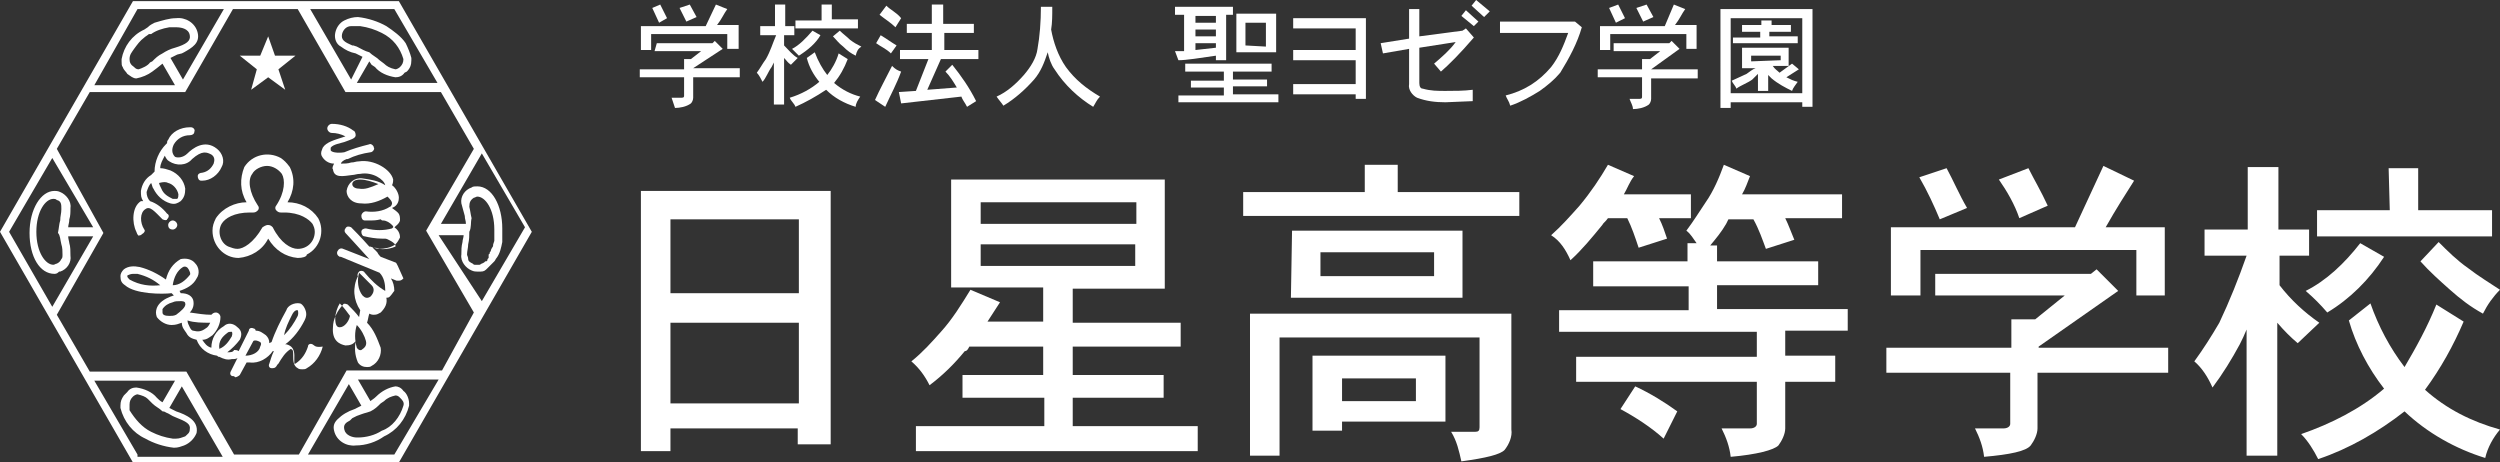
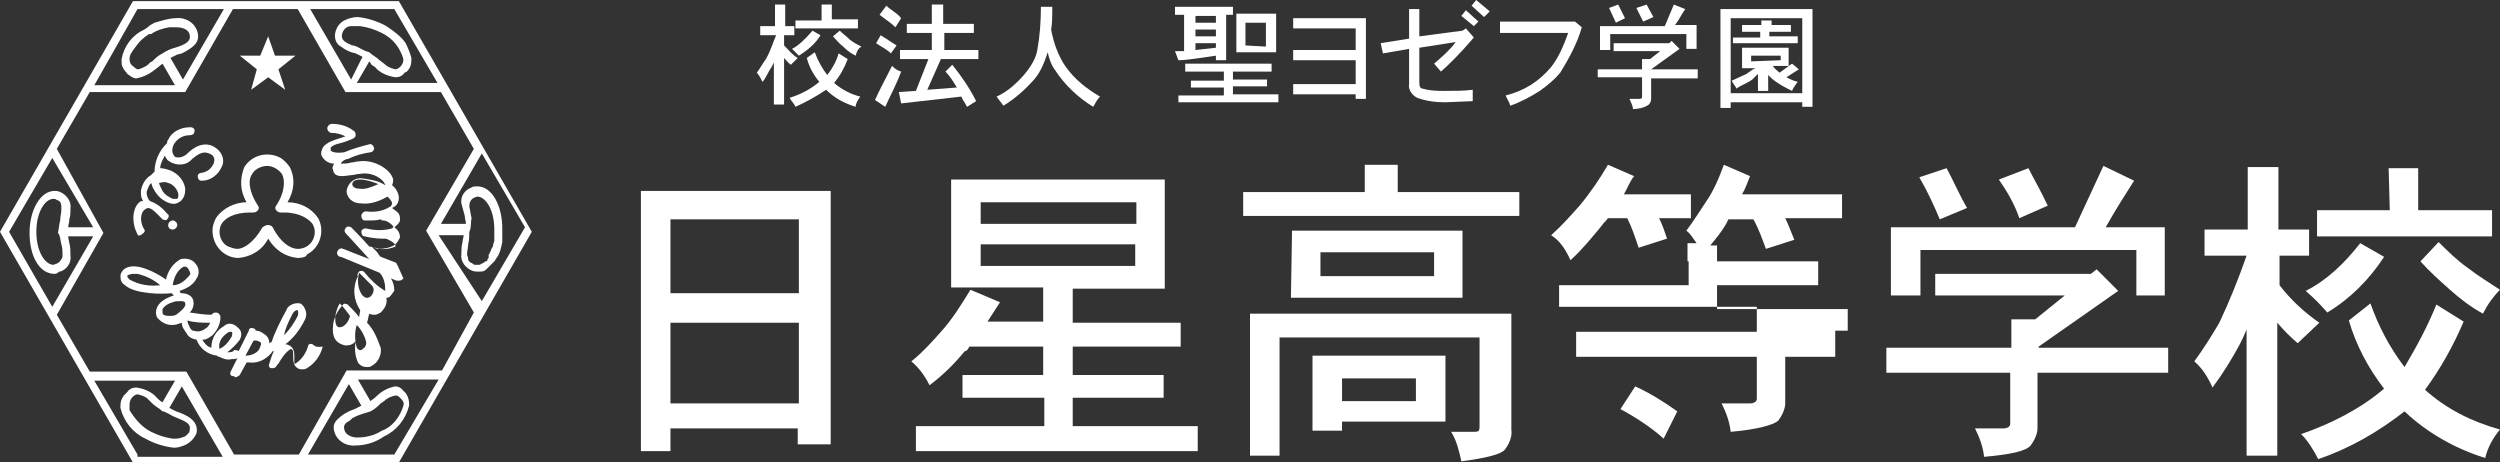
<svg xmlns="http://www.w3.org/2000/svg" version="1.1" id="レイヤー_1" x="0px" y="0px" width="220px" height="40.7px" viewBox="0 0 220 40.7" style="enable-background:new 0 0 220 40.7;" xml:space="preserve">
  <rect x="0" y="0" width="220" height="40.7" fill="#333333" stroke="none" />
  <style type="text/css">
	.st0{fill:#FFFFFF;}
</style>
  <path class="st0" d="M26.2,22.7L26.2,22.7c-1.1-0.1-2-0.7-2.6-1.7c-0.5,1-1.5,1.6-2.6,1.7c-1.3,0-2.3-1.1-2.3-2.4  c0-0.4,0.1-0.7,0.3-1.1c0.6-0.9,1.7-1.4,2.7-1.4c-0.6-1-0.6-2.1-0.2-3.1c0.7-1.1,2.1-1.4,3.2-0.8c0.3,0.2,0.5,0.4,0.8,0.8  c0.5,1,0.4,2.1-0.2,3.1c1.1,0,2.1,0.5,2.7,1.4c0.6,1.1,0.2,2.6-1,3.2C27,22.6,26.6,22.7,26.2,22.7L26.2,22.7 M23.6,19.8L23.6,19.8  c0.2,0,0.3,0.1,0.4,0.2c0.7,1.4,1.6,1.9,2.2,1.9l0,0c0.9,0,1.5-0.7,1.5-1.5c0-0.3-0.1-0.5-0.2-0.7c-0.3-0.4-1.1-1-2.5-1h-0.3  c-0.2,0-0.3-0.1-0.4-0.2c-0.1-0.1-0.1-0.3,0-0.4c0.8-1.2,0.8-2.3,0.5-2.8c-0.3-0.4-0.8-0.7-1.3-0.7c-0.5,0-1.1,0.3-1.3,0.7  c-0.4,0.5-0.3,1.6,0.5,2.8c0.1,0.1,0.1,0.3,0,0.4c-0.1,0.1-0.2,0.2-0.4,0.2h-0.3c-1.4,0-2.2,0.5-2.5,1c-0.4,0.7-0.1,1.7,0.6,2  c0.3,0.1,0.5,0.2,0.8,0.2l0,0c0.5,0,1.4-0.5,2.2-1.9C23.4,19.8,23.5,19.8,23.6,19.8" />
  <path class="st0" d="M12.3,20.7c0.1,0,0.1,0,0.2-0.1c0.2-0.1,0.3-0.3,0.2-0.4l0,0c-0.4-0.6-0.4-1.5,0.1-1.8c0.4-0.3,0.8,0.2,1.5,0.9  c0.2,0.1,0.4,0.1,0.4,0c0.2-0.2,0.2-0.4,0-0.5l0,0c-0.4-0.5-0.9-0.9-1.5-1.1l0,0c-0.2-0.2-0.3-0.5-0.3-0.8c0.1-0.3,0.2-0.6,0.4-0.8  c0.1,0.2,0.1,0.4,0.2,0.5c0.3,0.6,0.8,1.1,1.5,1.3c0.4,0.1,0.6,0,0.9-0.2c0.3-0.3,0.4-0.6,0.4-1.1c-0.1-0.7-0.6-1.3-1.3-1.6  c-0.3-0.1-0.6-0.2-0.9-0.2c0-0.4,0.2-0.7,0.4-1.1c0.1,0.2,0.2,0.4,0.4,0.5c0.6,0.4,1.5,0.4,2-0.2c0.9-0.8,1.3-0.6,1.7-0.4  c0.3,0.2,0.3,0.5,0.2,0.8c-0.2,0.4-0.5,0.7-1,0.8c-0.2,0-0.4,0.1-0.4,0.3c0,0.2,0.1,0.4,0.3,0.4h0.1c0.7,0,1.4-0.5,1.7-1.2  c0.3-0.5,0.1-1.2-0.4-1.6c-1.1-0.9-2.2,0-2.6,0.4c-0.4,0.4-0.9,0.4-1.1,0.3c-0.3-0.3-0.3-0.7-0.1-1.1c0.3-0.5,0.8-0.8,1.4-0.8  c0.2,0,0.4-0.1,0.4-0.3c0.1-0.2-0.1-0.4-0.3-0.4h-0.1c-0.8,0-1.6,0.4-1.9,1.1c-0.1,0.1-0.1,0.2-0.1,0.3l-0.1,0.1  c-0.6,0.6-1,1.5-1,2.4l-0.3,0.3c-0.5,0.3-0.8,0.8-0.9,1.4c0,0.4,0,0.6,0.2,0.9h-0.2c-0.8,0.5-0.8,1.9-0.4,2.7  C12.1,20.7,12.2,20.8,12.3,20.7 M14.8,16.1c0.4,0.1,0.8,0.5,0.9,1c0,0.1,0,0.3-0.1,0.4c-0.1,0-0.3,0-0.4,0c-0.4-0.2-0.8-0.4-1-0.9  c-0.1-0.2-0.2-0.4-0.2-0.5C14.4,16,14.6,16,14.8,16.1" />
  <path class="st0" d="M14.8,19.8c0,0.3,0.2,0.4,0.4,0.4s0.4-0.2,0.4-0.4s-0.2-0.4-0.4-0.4l0,0C15,19.4,14.8,19.6,14.8,19.8" />
  <path class="st0" d="M27.5,30.3c-0.2-0.1-0.4,0-0.4,0.2c-0.2,0.6-0.5,1.1-1.1,1.5c-0.1,0-0.1,0-0.1,0s0-0.3,0-0.4  c0-0.4,0.1-1.1-0.7-1.3h-0.1c0.7-0.5,1.3-1.3,1.7-2.1c0.2-0.4,0.2-0.7,0-1.1c-0.1-0.2-0.3-0.4-0.4-0.4c-0.5-0.1-1.1,0.2-1.2,0.6  c-0.5,0.9-1,1.9-1.3,2.8l-0.2,0.1c0-0.3-0.1-0.5-0.3-0.7c-0.3-0.2-0.5-0.4-0.9-0.4c0-0.1-0.1-0.2-0.2-0.2c-0.2-0.1-0.4,0-0.4,0.2  l0,0L21,30.9c-0.1-0.1-0.3-0.1-0.4-0.1C20.5,31,20.3,31,20,31c0.4-0.3,0.8-0.7,1.1-1.1c0.2-0.4,0.2-0.8-0.2-1.1  c-0.4-0.4-0.9-0.4-1.2-0.1c-0.7,0.4-1.1,1.1-1.1,1.9c-0.4-0.1-0.6-0.4-0.8-0.7c0.4,0,0.6-0.2,0.9-0.4c0.4-0.4,0.7-1,0.7-1.6  c0-0.2-0.2-0.4-0.4-0.4c-0.2,0-0.3,0.1-0.4,0.2c-0.6,0-1.2-0.1-1.9-0.2c0.3-0.3,0.4-0.7,0.3-1.1c-0.1-0.3-0.4-0.6-1.1-0.6l0,0  l-0.1-0.2c0.6-0.2,1.2-0.5,1.5-1.1c0.3-0.4,0.2-1-0.1-1.3c-0.3-0.4-0.8-0.5-1.3-0.4c-0.7,0.4-1.1,1-1.3,1.8  c-0.7-0.5-1.5-0.9-2.3-1.1c-0.5-0.1-1-0.1-1.4,0.2c-0.2,0.2-0.3,0.4-0.3,0.6c0,0.4,0.1,0.6,0.4,0.8c0.9,0.8,3.3,0.8,4.1,0.7l0.2,0.2  L15,26.1c-0.5,0.2-1,0.5-1.2,1c-0.1,0.3-0.1,0.5,0,0.8c0.3,0.4,0.8,0.7,1.3,0.7c0.4,0,0.6-0.1,0.9-0.2c0,0.4,0.2,0.6,0.4,0.9  c0.2,0.4,0.5,0.5,0.9,0.6l0,0c0.3,0.8,1,1.3,1.8,1.4c0.1,0.1,0.1,0.1,0.2,0.1c0.4,0.2,0.7,0.3,1.1,0.2c0.2,0,0.4,0,0.5-0.1l-0.6,1.2  c-0.1,0.2,0,0.4,0.2,0.4l0,0c0.1,0,0.1,0,0.2,0.1c0.1,0,0.3-0.1,0.4-0.2l0.6-1.1h0.3c0.8,0.1,1.6-0.4,2-1h0.1  c-0.2,0.4-0.3,0.8-0.4,1.1c-0.1,0.2,0,0.4,0.2,0.4l0,0h0.1c0.2,0,0.3-0.1,0.4-0.3l0,0l0.1-0.1c0.3-0.5,0.6-1,1.1-1.3  c0.2,0.1,0.2,0.2,0.2,0.6s0,0.9,0.4,1.1c0.1,0.1,0.3,0.1,0.4,0.1c0.1,0,0.3,0,0.4-0.1c0.7-0.4,1.2-1.1,1.4-1.9  C27.7,30.6,27.7,30.4,27.5,30.3 M11.4,24.6c-0.1-0.1-0.2-0.2-0.2-0.3c0,0,0-0.1,0.1-0.1c0.2-0.1,0.4-0.1,0.4-0.1s0.3,0,0.4,0  c0.8,0.2,1.4,0.5,2,1C13.2,25.2,12.3,25.1,11.4,24.6 M16.1,23.5c0.2-0.1,0.4,0,0.5,0.2c0.1,0.2,0.2,0.4,0.1,0.5  c-0.4,0.5-0.9,0.9-1.5,0.9l0,0C15.3,24.4,15.6,23.8,16.1,23.5 M14.9,27.8c-0.4,0-0.6-0.1-0.6-0.3c0-0.1,0-0.2,0-0.3  c0.2-0.3,0.5-0.5,0.9-0.6c0.2-0.1,0.4-0.1,0.7-0.1c0.1,0,0.4,0,0.4,0.2c0.1,0.3-0.4,0.7-0.8,1C15.3,27.8,15.1,27.8,14.9,27.8   M16.7,28.8c-0.1-0.2-0.2-0.4-0.2-0.6c0.6,0.2,1.3,0.2,2,0.2l0,0c-0.1,0.2-0.2,0.4-0.4,0.5c-0.4,0.3-0.7,0.3-1.1,0.2  C16.9,29.1,16.8,29,16.7,28.8 M20,29.3c0.1-0.1,0.2-0.1,0.3-0.1h0.1c0,0,0.1,0.1,0,0.4c-0.3,0.5-0.6,0.9-1.1,1.1  C19.2,30,19.6,29.6,20,29.3 M25.7,27.7c0.2-0.4,0.4-0.4,0.4-0.4h0.1c0,0,0.1,0.2,0,0.5c-0.3,0.6-0.7,1.2-1.2,1.7  C25.1,28.9,25.4,28.3,25.7,27.7 M21.6,31.3l0.7-1.3c0.2-0.1,0.4,0,0.6,0.1c0.1,0.1,0.1,0.2,0,0.4C22.8,31,22.2,31.3,21.6,31.3" />
  <path class="st0" d="M34.8,23.1l-1.3-0.5c-0.1-0.1-0.2-0.2-0.3-0.4l-0.4-0.4c0.2,0,0.4,0,0.6,0.1c0.4,0,1-0.1,1.4-0.4  c0.2-0.2,0.3-0.4,0.4-0.6c0-0.4-0.2-0.7-0.5-0.9c0,0,0.1,0,0.1-0.1c0.2-0.1,0.4-0.4,0.4-0.5c0-0.3,0-0.5-0.2-0.7  c-0.2-0.2-0.4-0.3-0.5-0.4l0.2-0.1c0.3-0.2,0.4-0.5,0.4-0.8c0-0.4-0.3-0.9-0.6-1.1c0.1-0.2,0.1-0.4,0.1-0.5c-0.2-0.9-1.7-1.8-3-1.6  c-0.3,0-0.4,0.1-0.7,0.1c-0.3,0.1-0.6,0.1-0.9,0.1l0,0c0-0.1,0.2-0.3,0.5-0.4h0.1c0.6-0.3,1.3-0.5,2-0.6c0.2,0,0.4-0.3,0.3-0.4  c0-0.2-0.3-0.4-0.4-0.3c-0.8,0.2-1.5,0.4-2.2,0.7c-0.6,0.1-1.2,0-1.2-0.2c0-0.1,0-0.1,0-0.2c0.2-0.3,0.9-0.4,1.2-0.5  c0.5-0.2,1-0.3,1-0.6c0-0.2-0.1-0.4-0.2-0.4c-0.5-0.4-1.2-0.6-1.9-0.6c-0.2,0-0.4,0.2-0.4,0.4l0,0c0,0.2,0.2,0.4,0.4,0.4  c0.4,0,0.8,0.1,1.2,0.3l-0.3,0.1c-0.6,0.2-1.4,0.4-1.7,0.9c-0.1,0.3-0.2,0.4-0.1,0.7c0.2,0.4,0.6,0.7,1.1,0.7  c-0.1,0.2-0.2,0.4-0.1,0.5c0.1,0.8,0.9,0.6,1.7,0.5c0.2,0,0.4-0.1,0.7-0.1c1.1-0.2,2.1,0.5,2.2,1l0,0c-0.6-0.4-1.3-0.5-2-0.6  c-0.7-0.1-1.3,0.4-1.4,1.1c0,0.5,0.4,1.1,1.3,1.1c0.8,0.1,1.6-0.2,2.3-0.6c0.2,0.2,0.4,0.4,0.4,0.6c0,0.1-0.1,0.3-0.2,0.3  c-0.6,0.4-1.4,0.5-2.1,0.4c-0.2,0-0.4,0.2-0.4,0.4c0,0.2,0.1,0.4,0.3,0.4s0.4,0,0.4,0c0.4,0,0.6,0,1-0.1c0.1,0.1,0.1,0.1,0.2,0.1  c0.3,0,0.6,0.2,0.8,0.4c0.1,0.1,0.1,0.1,0.1,0.2c0,0,0,0-0.1,0.1c-0.7,0.2-1.5,0.2-2.3,0c-0.2,0-0.4,0.1-0.4,0.3  c0,0.2,0.1,0.4,0.3,0.4c0.4,0.1,1,0.2,1.5,0.2h0.1h0.2c0.2,0,0.9,0.4,0.9,0.6c0,0,0,0,0,0.1c-0.7,0.3-1.5,0.3-2.2,0h-0.1  c-0.7-0.8-1.5-1.6-1.6-1.7c-0.2-0.1-0.4-0.1-0.5,0.1c-0.1,0.1-0.1,0.3,0,0.4c0,0,1.2,1.3,2.1,2.3l-2.3-0.9c-0.2-0.1-0.4,0-0.5,0.2  c-0.1,0.2,0,0.4,0.2,0.5h0.1l3.4,1.4c0.4,0.4,0.5,1,0.5,1.5c0,0,0,0,0,0.1c-0.7-0.4-1.3-1-1.8-1.6c-0.1-0.2-0.4-0.2-0.5-0.1l0,0  c-0.1,0.1-0.2,0.3-0.1,0.4c-0.5,1-0.4,2.1,0.2,3l-0.1,0.6c-0.3-0.4-0.6-0.7-1-1.1c-0.2-0.1-0.4-0.1-0.4,0c-0.5,0.5-0.9,1.3-0.9,2  c-0.1,1.2,0.6,1.5,1.1,1.6c0.4,0,0.7-0.1,0.9-0.4c-0.1,0.6-0.1,1.2,0.2,1.9c0.2,0.3,0.5,0.4,0.8,0.4c0.1,0,0.3,0,0.4-0.1  c0.6-0.3,0.9-1,0.8-1.6c-0.3-0.8-0.6-1.6-1.2-2.2c0.1-0.3,0.1-0.5,0.2-0.8c0.2,0.1,0.3,0.1,0.4,0.1c0.3,0,0.4-0.1,0.6-0.2  c0.4-0.4,0.6-0.8,0.5-1.3c0.1,0,0.2,0,0.3-0.1c0.2-0.2,0.3-0.4,0.4-0.5c0-0.4-0.1-0.8-0.3-1.1l0.5,0.2c0.1,0,0.1,0,0.2,0  c0.2,0,0.3-0.1,0.4-0.2C35,23.4,34.9,23.1,34.8,23.1 M31.6,16.6c-0.4,0-0.6-0.2-0.6-0.4c0-0.2,0.2-0.4,0.7-0.4s1.1,0.2,1.6,0.4  C32.6,16.5,32.1,16.7,31.6,16.6 M29.9,28.8c-0.2,0-0.4-0.1-0.4-0.8c0-0.4,0.2-1,0.4-1.3c0.4,0.4,0.6,0.7,0.9,1.1  C30.7,28.3,30.3,28.8,29.9,28.8 M32.2,30c0.1,0.4-0.1,0.6-0.4,0.8c0,0-0.2,0.1-0.4-0.2c-0.2-0.7-0.2-1.4,0-2  C31.8,29,32.1,29.6,32.2,30 M32.6,26.1c-0.3,0.2-0.5,0.1-0.7-0.1c-0.4-0.5-0.5-1.3-0.3-2c0.4,0.4,0.7,0.7,1.1,1.1  C33,25.4,32.9,25.8,32.6,26.1" />
  <polygon class="st0" points="23.6,6.8 22.1,7.9 22.6,6.1 21.1,4.9 22.9,4.9 23.6,3.2 24.2,4.9 26,4.9 24.5,6.1 25.1,7.9 " />
  <path class="st0" d="M35.1,0.1H11.7L0,20.4l11.7,20.3h23.4l11.7-20.3L35.1,0.1z M34.7,0.8l3.8,6.5h-7.1l1.1-1.9l0.2,0.3L33,5.9  c0.4,0.5,1.1,0.8,1.8,0.9c0.3,0,0.6-0.1,0.8-0.4l0.2-0.1c0.3-0.3,0.4-0.6,0.4-1c0-0.1,0-0.1,0-0.2c-0.1-0.4-0.3-0.9-0.5-1.3  c-0.4-0.6-1.1-1.1-1.7-1.5c-0.7-0.4-1.6-0.7-2.5-0.8c-0.4,0-0.8,0.1-1.2,0.3c-0.4,0.2-0.7,0.6-0.8,1.1c-0.1,0.5,0.1,1,0.5,1.2  c0.4,0.3,0.8,0.5,1.3,0.6c0.2,0.1,0.4,0.2,0.6,0.3L30.9,7l-3.6-6.2H34.7z M31.4,4.1l-0.3-0.1L31,4c-0.7-0.3-1-0.5-0.9-1  c0.1-0.4,0.4-0.7,0.8-0.7H31h0.3h0.4c0.7,0.1,1.3,0.3,1.9,0.6c1,0.5,1.6,1.3,1.9,2.3c0,0.3-0.1,0.5-0.3,0.7  c-0.1,0.1-0.3,0.2-0.4,0.2C34.3,6,34,5.8,33.8,5.6l-0.4-0.3c-0.3-0.3-0.6-0.4-0.9-0.7C32.1,4.5,31.8,4.3,31.4,4.1z M12.1,0.8h7.6  L16.1,7L15,5.1l0.6-0.3L16,4.7l0.2-0.1c0.7-0.4,1.4-0.8,1.2-1.7c-0.2-0.9-1.1-1.4-1.9-1.3c-0.6,0-1.2,0.2-1.9,0.4  c-0.2,0.1-0.4,0.2-0.6,0.4l-0.3,0.2c-1.1,0.5-1.8,1.5-2,2.6c0,0.1,0,0.1,0,0.2c0,0.2,0,0.4,0.1,0.5c0.1,0.3,0.3,0.4,0.4,0.6  c0.3,0.2,0.5,0.4,0.8,0.4c0.5-0.1,1-0.3,1.4-0.6L13.8,6l0.5-0.4l1.1,1.9H8.3L12.1,0.8z M14.3,4.7c-0.4,0.2-0.6,0.4-0.9,0.7l-0.2,0.1  C13,5.8,12.5,6,12.2,6.1c-0.2,0-0.3-0.1-0.4-0.2c-0.3-0.2-0.4-0.4-0.4-0.7c0-0.4,0.2-0.6,0.4-0.9c0.3-0.4,0.5-0.7,0.9-1  c0.1-0.1,0.3-0.2,0.4-0.3L13.3,3c0.4-0.3,1-0.5,1.6-0.6H15h0.2h0.3c0.4,0,1.1,0.1,1.2,0.7c0.1,0.5-0.3,0.8-1.3,1.1  C15,4.3,14.6,4.5,14.3,4.7z M0.8,20.4l3.8-6.5L8.2,20H6c0-0.2,0.1-0.4,0.1-0.7c0.1-0.3,0.1-0.6,0.1-1c0.1-0.6-0.4-1.2-0.9-1.4  c-0.2-0.1-0.4-0.1-0.5-0.1c-1.2,0-2.2,1.6-2.2,3.7c0,2.1,0.9,3.6,2.2,3.6c0.2,0,0.3-0.1,0.4-0.2h0.1c0.6-0.2,1-0.8,0.9-1.4  c0-0.4,0-0.8-0.1-1.1C6.1,21.3,6,21,6,20.8h2.2L4.6,27L0.8,20.4z M5.4,21.5c0.1,0.3,0.1,0.6,0.1,0.9c0,0.2,0,0.3-0.1,0.4  C5.3,23,5.2,23.1,5,23.2c-0.1,0-0.2,0.1-0.3,0.1c-0.7,0-1.5-1.1-1.5-2.9s0.8-2.9,1.5-2.9c0.1,0,0.2,0,0.3,0.1  c0.4,0.1,0.4,0.4,0.4,0.8c0,0.4-0.1,0.6-0.1,1c-0.1,0.3-0.1,0.6-0.2,1.1C5.3,20.7,5.3,21.1,5.4,21.5z M12.1,40l-3.8-6.5h7.1  l-1.1,1.9c-0.2-0.1-0.4-0.3-0.5-0.4c-0.4-0.5-1.1-0.8-1.8-0.9c-0.3,0-0.6,0.1-0.8,0.4c-0.1,0.1-0.2,0.2-0.3,0.3  c-0.2,0.3-0.3,0.5-0.3,0.9c0,0.1,0,0.1,0,0.2c0.3,1.2,1.1,2.2,2.2,2.7c0.7,0.4,1.6,0.7,2.5,0.8c0.4,0,0.6-0.1,0.9-0.2  c0.5-0.2,0.9-0.6,1.1-1.1c0.2-1.1-0.9-1.6-1.8-1.9c-0.2-0.1-0.4-0.2-0.6-0.3l1.1-1.9l3.6,6.2H12.1z M14.6,36.3  c0.3,0.1,0.5,0.3,0.8,0.4c1,0.4,1.4,0.6,1.3,1.1c0,0.3-0.2,0.4-0.4,0.6c-0.3,0.1-0.5,0.2-0.8,0.2h-0.3c-0.7-0.1-1.3-0.3-1.9-0.6  c-0.8-0.4-1.4-1.1-1.9-1.9V36v-0.1v-0.1c0,0,0,0,0-0.1v-0.1c0-0.3,0.1-0.5,0.3-0.7c0.1-0.1,0.3-0.2,0.4-0.2c0.4,0.1,0.7,0.2,0.9,0.4  l0.2,0.2l0.2,0.2c0.3,0.3,0.6,0.4,0.9,0.7C14.5,36.2,14.6,36.3,14.6,36.3z M34.7,40h-7.6l3.6-6.2l1.1,1.9c-0.2,0.1-0.4,0.2-0.6,0.3  c-0.6,0.2-1.1,0.5-1.5,0.9c-0.3,0.3-0.4,0.6-0.3,1c0.2,0.9,1.1,1.4,1.9,1.3c0.9,0,1.8-0.3,2.5-0.8c1.1-0.5,1.9-1.5,2.2-2.7  c0-0.1,0-0.1,0-0.2c0-0.4-0.2-0.9-0.5-1.1C35.3,34.1,35,34,34.8,34c-0.6,0.1-1.2,0.4-1.7,0.9c-0.2,0.2-0.4,0.3-0.5,0.4l-1.1-1.9h7.1  L34.7,40z M32.3,36.3l0.3-0.1c0.4-0.2,0.6-0.4,0.9-0.7l0.3-0.2c0.3-0.3,0.6-0.4,1-0.5c0.2,0,0.3,0.1,0.4,0.2  c0.2,0.2,0.4,0.4,0.3,0.7c-0.3,1-1,1.9-1.9,2.2c-0.6,0.4-1.4,0.6-2.1,0.6h-0.1c-0.4,0-1-0.2-1.1-0.7c-0.1-0.4,0.1-0.6,0.5-0.8  l0.1-0.1l0.1-0.1H31l0.4-0.2C31.7,36.5,31.9,36.4,32.3,36.3z M38.9,32.6h-8.4L26.3,40h-5.7l-4.2-7.3H7.9l-2.9-5l4.1-7.2L5,13.1  l2.9-5h8.4l4.2-7.3h5.7l4.2,7.3h8.4l2.9,5l-4.2,7.2l4.2,7.2L38.9,32.6z M38.6,20.7h2.2c0,0.2-0.1,0.4-0.1,0.6  c-0.1,0.4-0.1,0.7-0.1,1.1c-0.1,0.6,0.4,1.2,0.9,1.4c0.2,0.1,0.4,0.1,0.5,0.1c0.1,0,0.2,0,0.3,0c0.3,0,0.4-0.1,0.6-0.3l0.1-0.1  l0.1-0.1l0.2-0.2l0.2-0.2c0.1-0.1,0.1-0.2,0.2-0.3c0.3-0.4,0.4-0.9,0.5-1.4c0-0.1,0-0.2,0-0.3v-0.1c0-0.1,0-0.2,0-0.3v-0.1  c0,0,0-0.3,0-0.4c0-2-0.9-3.7-2.2-3.7c-0.2,0-0.4,0-0.5,0.1c-0.6,0.2-1,0.8-0.9,1.4c0.1,0.4,0.2,0.7,0.3,1.1c0,0.3,0.1,0.4,0.1,0.7  h-2.2l3.6-6.2l3.8,6.5l-3.8,6.5L38.6,20.7z M41.5,19.2c-0.1-0.4-0.1-0.6-0.2-1c0-0.4,0.1-0.6,0.4-0.8c0.1,0,0.2-0.1,0.3-0.1  c0.7,0,1.5,1.1,1.5,2.9c0,0.1,0,0.2,0,0.4c0,0.1,0,0.2,0,0.2v0.1c0,0.1,0,0.2,0,0.3l-0.1,0.3c0,0.1,0,0.2-0.1,0.3l-0.1,0.2V22  c0,0.1,0,0.1-0.1,0.2v0.1L43,22.4v0.1L43,22.6v0.1l-0.1,0.1v0.1l-0.1,0.1L42.7,23l-0.1,0.1l-0.2,0.1c-0.1,0-0.1,0.1-0.2,0.1  c-0.1,0-0.1,0-0.2,0c-0.1,0-0.1,0-0.2,0c-0.1,0-0.1,0-0.2-0.1c-0.2-0.1-0.4-0.2-0.4-0.4c0-0.2-0.1-0.3-0.1-0.4  c0-0.3,0.1-0.6,0.1-0.9c0.1-0.4,0.1-0.8,0.1-1.1C41.5,20,41.4,19.6,41.5,19.2z" />
  <g>
-     <path class="st0" d="M57.8,3.8h4.9l0.2-0.2l0.7,0.7L61,6l0,0h4.1v0.8H61v1.8c0,0.2-0.1,0.4-0.2,0.5c-0.4,0.3-1,0.4-1.4,0.4   c-0.1-0.3-0.2-0.6-0.3-0.9h0.9c0.2,0,0.2-0.1,0.2-0.2V6.8h-3.9V6.1h3.9V5.2h0.6l0.9-0.7h-4.1L57.8,3.8L57.8,3.8z M63,0.4l1,0.4   c-0.3,0.4-0.5,0.9-0.9,1.4h1.9v2.1H64V3h-6.7v1.4h-0.9V2.3h5.7L63,0.4z M58.1,0.4c0.2,0.4,0.4,0.8,0.6,1.2L58,2   c-0.2-0.4-0.4-0.9-0.6-1.3L58.1,0.4z M60.7,0.4c0.2,0.4,0.4,0.7,0.6,1.1l-0.9,0.4c-0.2-0.4-0.4-0.8-0.6-1.2L60.7,0.4z" />
    <path class="st0" d="M69.9,2.3v0.8H69V4c0.4,0.4,0.8,0.9,1.2,1.1l-0.6,0.6c-0.3-0.2-0.4-0.4-0.6-0.6v4.1h-0.9V5.5   c-0.1,0.2-0.2,0.4-0.2,0.4c-0.3,0.4-0.5,1-0.8,1.3C67,7,66.8,6.6,66.6,6.4c0.3-0.4,0.5-0.8,0.8-1.2c0.4-0.7,0.6-1.4,0.9-2.1h-1.4   V2.3h1.3V0.4h0.9v1.9H69.9z M73.8,4.7l0.8,0.5c-0.3,0.8-0.7,1.5-1.2,2.1c0.7,0.6,1.5,1,2.3,1.2c-0.2,0.3-0.4,0.6-0.4,0.9   c-1-0.3-1.9-0.8-2.6-1.5c-0.9,0.6-1.8,1.1-2.7,1.5c-0.1-0.3-0.4-0.5-0.5-0.8c1-0.3,1.9-0.8,2.6-1.4c-0.5-0.6-0.9-1.3-1.1-2.1   l0.7-0.5c0.3,0.8,0.7,1.5,1.1,2C73.2,6.1,73.6,5.4,73.8,4.7z M71.5,2.7l0.7,0.4c-0.4,0.7-1.1,1.3-1.9,1.8c-0.2-0.2-0.4-0.4-0.6-0.6   C70.3,4,70.9,3.4,71.5,2.7L71.5,2.7z M72.3,0.4h0.9v1.3h2.3v0.8H70V1.8h2.3V0.4z M73.9,2.7c0.3,0.3,0.6,0.5,0.9,0.8   c0.4,0.3,0.6,0.4,1,0.6c-0.3,0.2-0.4,0.4-0.5,0.8c-0.4-0.2-0.7-0.4-1.1-0.8c-0.4-0.3-0.6-0.6-0.9-0.9L73.9,2.7z" />
    <path class="st0" d="M78.5,5.8c0.3,0.3,0.5,0.4,0.8,0.5c-0.4,1.1-0.9,2-1.4,3.1L77,8.8C77.4,7.9,78,6.8,78.5,5.8z M77.5,3.1   C78,3.4,78.4,3.7,78.9,4l-0.5,0.7c-0.4-0.4-0.9-0.6-1.3-0.9L77.5,3.1z M78,0.5c0.4,0.4,0.9,0.6,1.3,1.1l-0.5,0.8   c-0.4-0.4-0.9-0.7-1.4-1.1L78,0.5z M85.7,2.1v0.8h-2.6v1.5h3v0.8h-3.3l-1.2,2.7l2.6-0.2c-0.3-0.5-0.6-1-1-1.4l0.6-0.6   c0.8,1,1.5,2,2.1,3.2l-0.8,0.5c-0.2-0.4-0.4-0.6-0.5-0.9l-5.3,0.6l-0.2-1l1.5-0.1l1.1-2.8h-2.5V4.4h2.8V2.9h-2.2V2.1h2.2V0.4H83   v1.7H85.7z" />
    <path class="st0" d="M91.6,0.6h1c0,0.8,0,1.4-0.1,2c0.2,1.1,0.6,2.3,1.3,3.3c0.8,1.1,1.8,1.9,3,2.6c-0.3,0.3-0.4,0.6-0.6,0.9   c-1.3-0.8-2.5-1.9-3.4-3.3c-0.3-0.4-0.5-1-0.6-1.5C91.9,5.5,91.6,6.3,91,7c-0.8,0.9-1.7,1.7-2.7,2.3c-0.2-0.3-0.4-0.5-0.6-0.8   c0.9-0.4,1.7-1.1,2.4-1.9c0.6-0.7,1.1-1.5,1.2-2.3C91.5,3.2,91.6,1.9,91.6,0.6z" />
    <path class="st0" d="M108.5,0.6v0.7h-0.6v4H107V4.9c-1.4,0.2-2.6,0.4-3.3,0.4l-0.3-0.8h0.8V1.3h-0.8V0.6H108.5z M111.9,5.6v0.7   h-3.4V7h3v0.6h-3v0.7h4V9h-8.8V8.4h4V7.7h-2.9V7.1h2.9V6.3h-3.4V5.6H111.9z M105.2,2h1.8V1.4h-1.8V2z M105.2,3.2h1.8V2.6h-1.8V3.2z    M105.2,4.4l1.8-0.2V3.8h-1.8V4.4z M108.8,1.2h3.5v3.4h-3.5V1.2z M111.4,4.1V2h-1.8V4L111.4,4.1z" />
    <path class="st0" d="M120.2,8.7h-0.9V8.3h-5.5V7.4h5.5V5.3h-5.5V4.4h5.5V2.5h-5.5V1.6h6.4L120.2,8.7z" />
    <path class="st0" d="M129.7,3.3c-1.2,1.4-2.2,2.4-2.9,3l-0.6-0.7c0.7-0.6,1.4-1.2,1.9-1.9l-3.2,0.5v3.1c0,0.3,0.1,0.5,0.3,0.5   c0.7,0.2,1.3,0.2,2,0.2c0.8,0,1.6,0,2.4-0.1v1L127.2,9c-0.9,0-1.7-0.1-2.5-0.4c-0.4-0.2-0.8-0.7-0.7-1.2V4.3l-2.3,0.4l-0.2-0.9   l2.5-0.4V0.8h0.9v2.4l3.8-0.5l0.3-0.2L129.7,3.3z M130.1,1.9l-0.4,0.4l-1.1-0.9l0.4-0.5L130.1,1.9z M131.1,1l-0.5,0.5l-1.1-1   l0.4-0.5L131.1,1z" />
    <path class="st0" d="M139.2,2.4c-0.4,1.4-1.1,2.7-1.9,4c-0.5,0.6-1.1,1.1-1.8,1.6c-0.8,0.5-1.7,1-2.6,1.3c-0.1-0.4-0.3-0.6-0.4-0.9   c1.6-0.4,2.9-1.2,4-2.5c0.7-0.9,1.1-1.9,1.5-3h-6V1.9h6.6L139.2,2.4z" />
    <path class="st0" d="M142,3.8h4.9l0.2-0.2l0.7,0.7l-2.5,1.8l0,0h4.1v0.8h-4.1v1.8c0,0.2-0.1,0.4-0.2,0.5c-0.4,0.3-1,0.4-1.4,0.4   c0-0.3-0.2-0.6-0.3-0.9h0.9c0.2,0,0.2-0.1,0.2-0.2V6.8h-3.9V6.1h3.9V5.2h0.7l0.9-0.7H142V3.8z M147.3,0.4l1,0.4   c-0.3,0.4-0.5,0.9-0.9,1.4h1.9v2.1h-0.9V3h-6.7v1.4h-0.9V2.3h5.7L147.3,0.4z M142.4,0.4c0.2,0.4,0.4,0.8,0.6,1.2L142.2,2   c-0.2-0.4-0.4-0.9-0.6-1.3L142.4,0.4z M144.9,0.4c0.2,0.4,0.4,0.7,0.6,1.1l-0.9,0.4c-0.2-0.4-0.4-0.8-0.6-1.2L144.9,0.4z" />
    <path class="st0" d="M159.5,0.8v8.6h-0.9V9h-6.3v0.5h-0.9V0.8H159.5z M152.3,8.2h6.3V1.6h-6.3V8.2z M153.3,4.2h4.1v1.6H156   c0.2,0.3,0.4,0.4,0.6,0.6l0,0l1.1-0.8l0.6,0.5l-1.1,0.7c0.4,0.2,0.6,0.3,1,0.4c-0.2,0.3-0.4,0.5-0.5,0.8c-0.6-0.3-1.2-0.6-1.8-1.1   c-0.1-0.1-0.2-0.2-0.3-0.3V8h-0.9V6.5L154.2,7c-0.4,0.3-1,0.5-1.4,0.8c-0.1-0.3-0.3-0.4-0.4-0.7c0.4-0.2,0.9-0.4,1.3-0.6   c0.3-0.2,0.5-0.4,0.8-0.5h-1.2L153.3,4.2L153.3,4.2z M157.6,2.2v0.6h-1.9v0.4h2.5v0.6h-5.7V3.3h2.4V2.8h-1.6V2.2h1.7V1.8h0.9v0.4   H157.6z M156.7,5.3V4.9h-2.6v0.5L156.7,5.3L156.7,5.3z" />
  </g>
  <g>
    <path class="st0" d="M73.1,16.8v22.3h-2.9v-1.4H59v2h-2.6V16.8H73.1z M59,25.8h11.3v-6.5H59V25.8z M59,35.5h11.3v-7.1H59V35.5z" />
    <path class="st0" d="M83.7,15.8h18.8v9.6h-8.1v3h9.5v2.1h-9.5V33h8v2h-8v2.5h11v2.2H80.6v-2.2h11.3V35h-7.2v-2h7.1v-2.5h-6.5   c-0.1,0.2-0.2,0.4-0.4,0.4c-0.9,1.1-1.9,2.1-3.1,3c-0.4-0.8-0.9-1.5-1.6-2.1c1-0.8,1.8-1.7,2.6-2.6c1-1.1,1.8-2.4,2.6-3.7l2.6,1.1   c-0.4,0.6-0.7,1.1-1.1,1.7h4.9v-3h-8.1V15.8z M86.3,19.7h13.7v-1.9H86.3V19.7z M99.9,23.4v-1.9H86.3v1.9H99.9z" />
    <path class="st0" d="M120.1,14.5h2.9v2.4h10.7V19h-24.3v-2.1h10.7V14.5z M110,27.6h23v10.2c0.1,0.6-0.2,1.3-0.6,1.8   c-0.4,0.4-1.6,0.7-3.8,1c-0.2-0.9-0.4-1.8-0.9-2.6h2.1c0.3,0,0.4-0.1,0.4-0.4v-7.9h-17.6v10.4h-2.6L110,27.6L110,27.6z M113.7,20.3   h15v5.9h-15.1L113.7,20.3z M115.6,31.3h11.6v5.8h-9.1v0.8h-2.6V31.3z M126.2,24.3v-2.1h-10v2.1H126.2z M118.1,35.3h6.5v-2h-6.5   V35.3z" />
-     <path class="st0" d="M141.5,14.5l2.3,1c-0.4,0.5-0.6,1.1-0.9,1.6h5.9v2.1H146c0.3,0.6,0.5,1.2,0.7,1.8l-2.5,0.8   c-0.3-0.9-0.6-1.8-1-2.6h-1.7c-0.2,0.3-0.4,0.4-0.5,0.6c-0.9,1.1-1.8,2.2-2.8,3.1c-0.4-0.9-0.9-1.7-1.7-2.2   c0.9-0.8,1.7-1.7,2.5-2.6C140,16.9,140.8,15.7,141.5,14.5z M151.7,14.5l2.3,1c-0.2,0.5-0.4,1.1-0.7,1.6h8.8v2.1h-5   c0.3,0.6,0.5,1.2,0.8,1.9l-2.5,0.8c-0.3-0.8-0.6-1.7-1.1-2.6h-2.2l-0.2,0.4c-0.4,0.7-0.9,1.3-1.4,1.9h0.6V23h8.9v2.1h-8.9v2.1h11.5   v1.9h-5.5v2.2h4.4v2.3h-4.4v4.1c0,0.5-0.3,1.1-0.6,1.5c-0.4,0.4-1.9,0.8-4.2,1c-0.1-0.9-0.4-1.7-0.8-2.5h2.5c0.4,0,0.6-0.2,0.6-0.4   v-3.7h-15.9v-2.2h15.9v-2.2h-17.4v-1.9h11.4v-2.1h-8.4V23h8.3v-1.6h0.8c-0.3-0.4-0.5-0.8-0.9-1.1c0.6-0.8,1.1-1.6,1.7-2.5   C150.8,16.8,151.3,15.6,151.7,14.5z M143.9,34c1.3,0.6,2.6,1.4,3.7,2.2l-1.2,2.4c-1.1-1-2.5-1.9-3.8-2.6L143.9,34z" />
+     <path class="st0" d="M141.5,14.5l2.3,1c-0.4,0.5-0.6,1.1-0.9,1.6h5.9v2.1H146c0.3,0.6,0.5,1.2,0.7,1.8l-2.5,0.8   c-0.3-0.9-0.6-1.8-1-2.6h-1.7c-0.2,0.3-0.4,0.4-0.5,0.6c-0.9,1.1-1.8,2.2-2.8,3.1c-0.4-0.9-0.9-1.7-1.7-2.2   c0.9-0.8,1.7-1.7,2.5-2.6C140,16.9,140.8,15.7,141.5,14.5z M151.7,14.5l2.3,1c-0.2,0.5-0.4,1.1-0.7,1.6h8.8v2.1h-5   c0.3,0.6,0.5,1.2,0.8,1.9l-2.5,0.8c-0.3-0.8-0.6-1.7-1.1-2.6h-2.2l-0.2,0.4c-0.4,0.7-0.9,1.3-1.4,1.9h0.6V23h8.9v2.1h-8.9v2.1h11.5   v1.9h-5.5h4.4v2.3h-4.4v4.1c0,0.5-0.3,1.1-0.6,1.5c-0.4,0.4-1.9,0.8-4.2,1c-0.1-0.9-0.4-1.7-0.8-2.5h2.5c0.4,0,0.6-0.2,0.6-0.4   v-3.7h-15.9v-2.2h15.9v-2.2h-17.4v-1.9h11.4v-2.1h-8.4V23h8.3v-1.6h0.8c-0.3-0.4-0.5-0.8-0.9-1.1c0.6-0.8,1.1-1.6,1.7-2.5   C150.8,16.8,151.3,15.6,151.7,14.5z M143.9,34c1.3,0.6,2.6,1.4,3.7,2.2l-1.2,2.4c-1.1-1-2.5-1.9-3.8-2.6L143.9,34z" />
    <path class="st0" d="M170.2,24.1H184l0.5-0.4l1.9,1.9l-7,4.9v0.1h11.4v2.2h-11.5v4.9c0,0.5-0.3,1.1-0.6,1.5c-0.4,0.5-1.8,0.8-4.1,1   c-0.1-0.9-0.4-1.7-0.8-2.5h2.5c0.4,0,0.6-0.2,0.6-0.4v-4.5H166v-2.2H177v-2.5h2.1l2.6-2.1h-11.4V24.1z M185.1,14.6l2.7,1.3   c-0.7,1.1-1.6,2.5-2.5,4.1h5.2v6H188V22h-19V26h-2.6v-6h16.2L185.1,14.6z M171.3,14.8c0.6,1.1,1.1,2.3,1.8,3.5l-2.4,1   c-0.5-1.2-1.1-2.5-1.8-3.7L171.3,14.8z M178.5,14.8c0.5,1,1.1,2,1.7,3.3l-2.5,1.1c-0.4-1.2-1.1-2.4-1.8-3.4L178.5,14.8z" />
    <path class="st0" d="M203.2,20.2v2.3h-2.6v2.6c1,1.3,2.2,2.4,3.5,3.3l-1.9,1.8c-0.6-0.5-1.2-1.1-1.8-1.8v11.7h-2.7V29   c-0.2,0.5-0.4,0.9-0.6,1.3c-0.7,1.3-1.5,2.6-2.4,3.8c-0.4-0.9-0.9-1.7-1.6-2.3c0.8-1.1,1.5-2.2,2.2-3.4c0.9-1.9,1.7-3.9,2.4-5.9   H194v-2.3h3.8v-5.5h2.7v5.5H203.2z M214.4,26.8l2.4,1.5c-0.9,2.1-2,4.1-3.4,6c1.9,1.7,4.1,2.8,6.6,3.5c-0.6,0.7-1.1,1.6-1.3,2.5   c-2.6-0.8-5.1-2.2-7.1-4.1c-2.3,1.8-4.9,3.3-7.6,4.2c-0.4-0.8-0.9-1.6-1.5-2.2c2.6-0.9,5.2-2.2,7.3-4c-1.4-1.8-2.5-3.9-3.1-6   l1.9-1.5c0.7,2,1.7,3.9,3,5.6C212.6,30.6,213.6,28.8,214.4,26.8z M207.7,21.4l2.1,1.2c-1.3,2-3,3.7-5,4.9c-0.6-0.7-1.2-1.3-1.9-1.9   C204.7,24.7,206.3,23.2,207.7,21.4z M210.2,14.8h2.6v3.7h6.5v2.3h-15.4v-2.3h6.4L210.2,14.8L210.2,14.8z M214.6,21.3   c0.8,0.8,1.6,1.6,2.6,2.3c0.9,0.7,1.9,1.3,2.8,1.9c-0.6,0.6-1.1,1.3-1.5,2.1c-1.1-0.6-2-1.3-2.9-2.1c-0.9-0.8-1.8-1.6-2.6-2.5   L214.6,21.3z" />
  </g>
</svg>